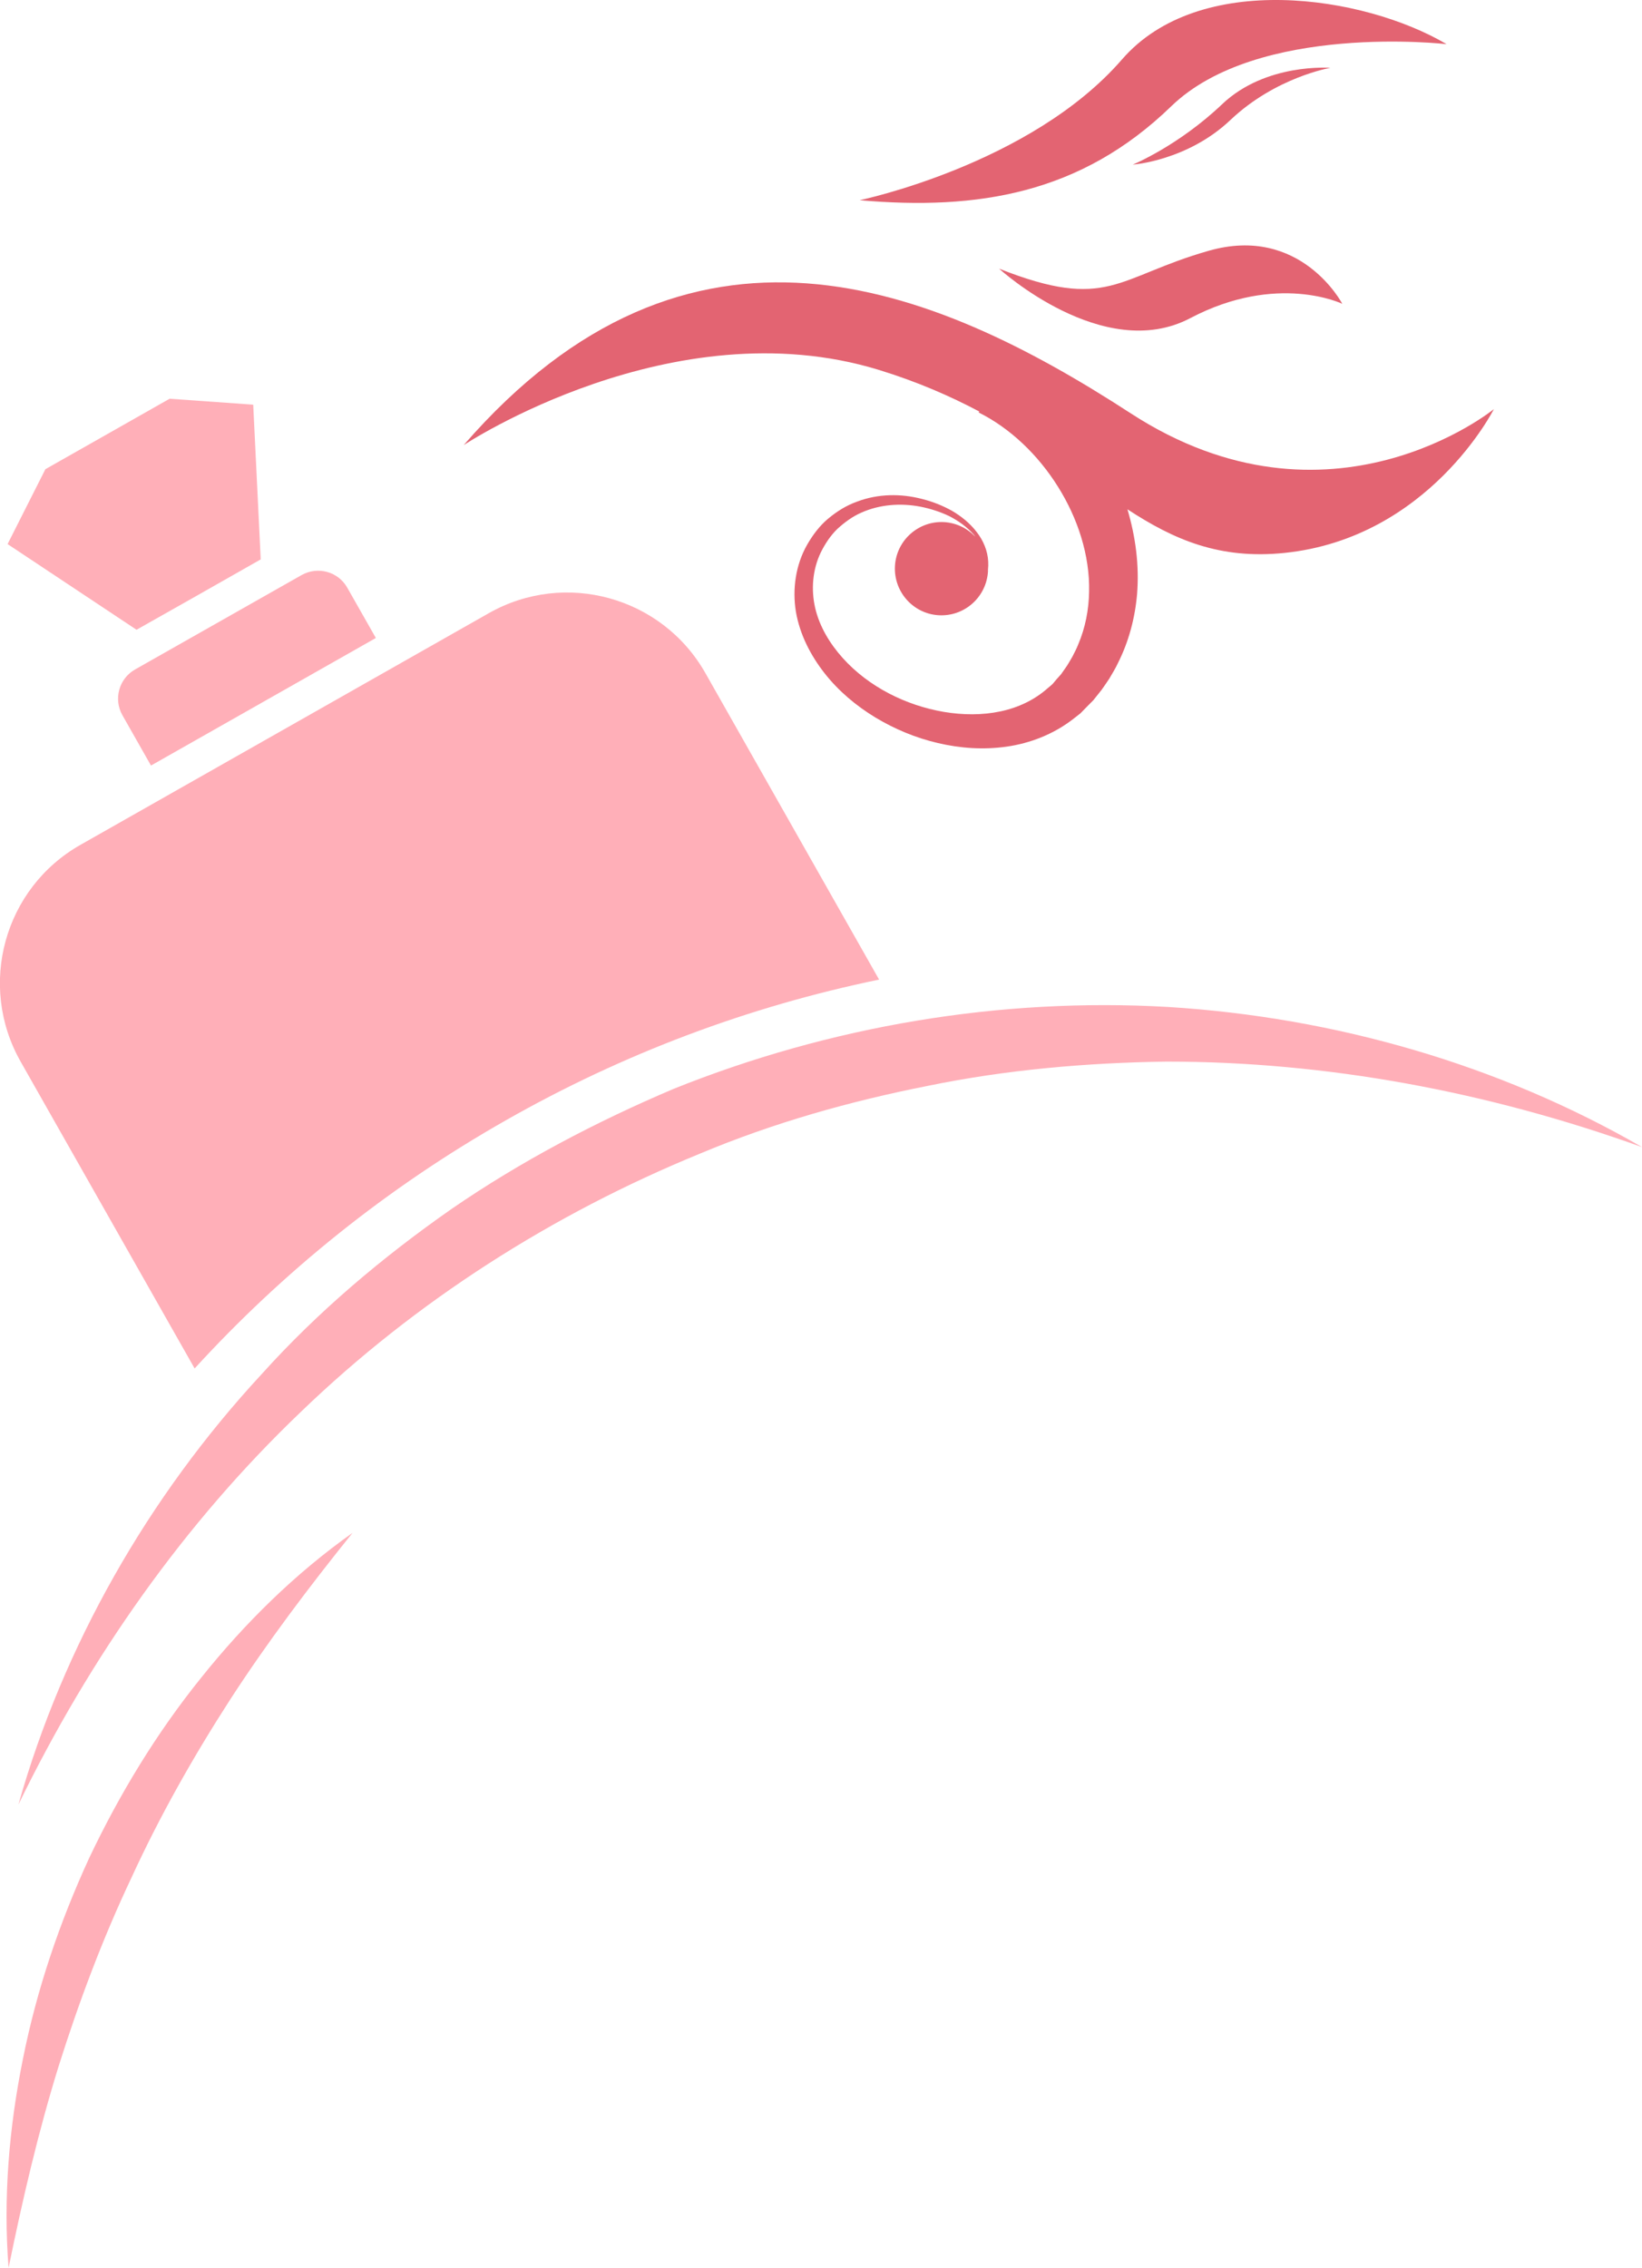
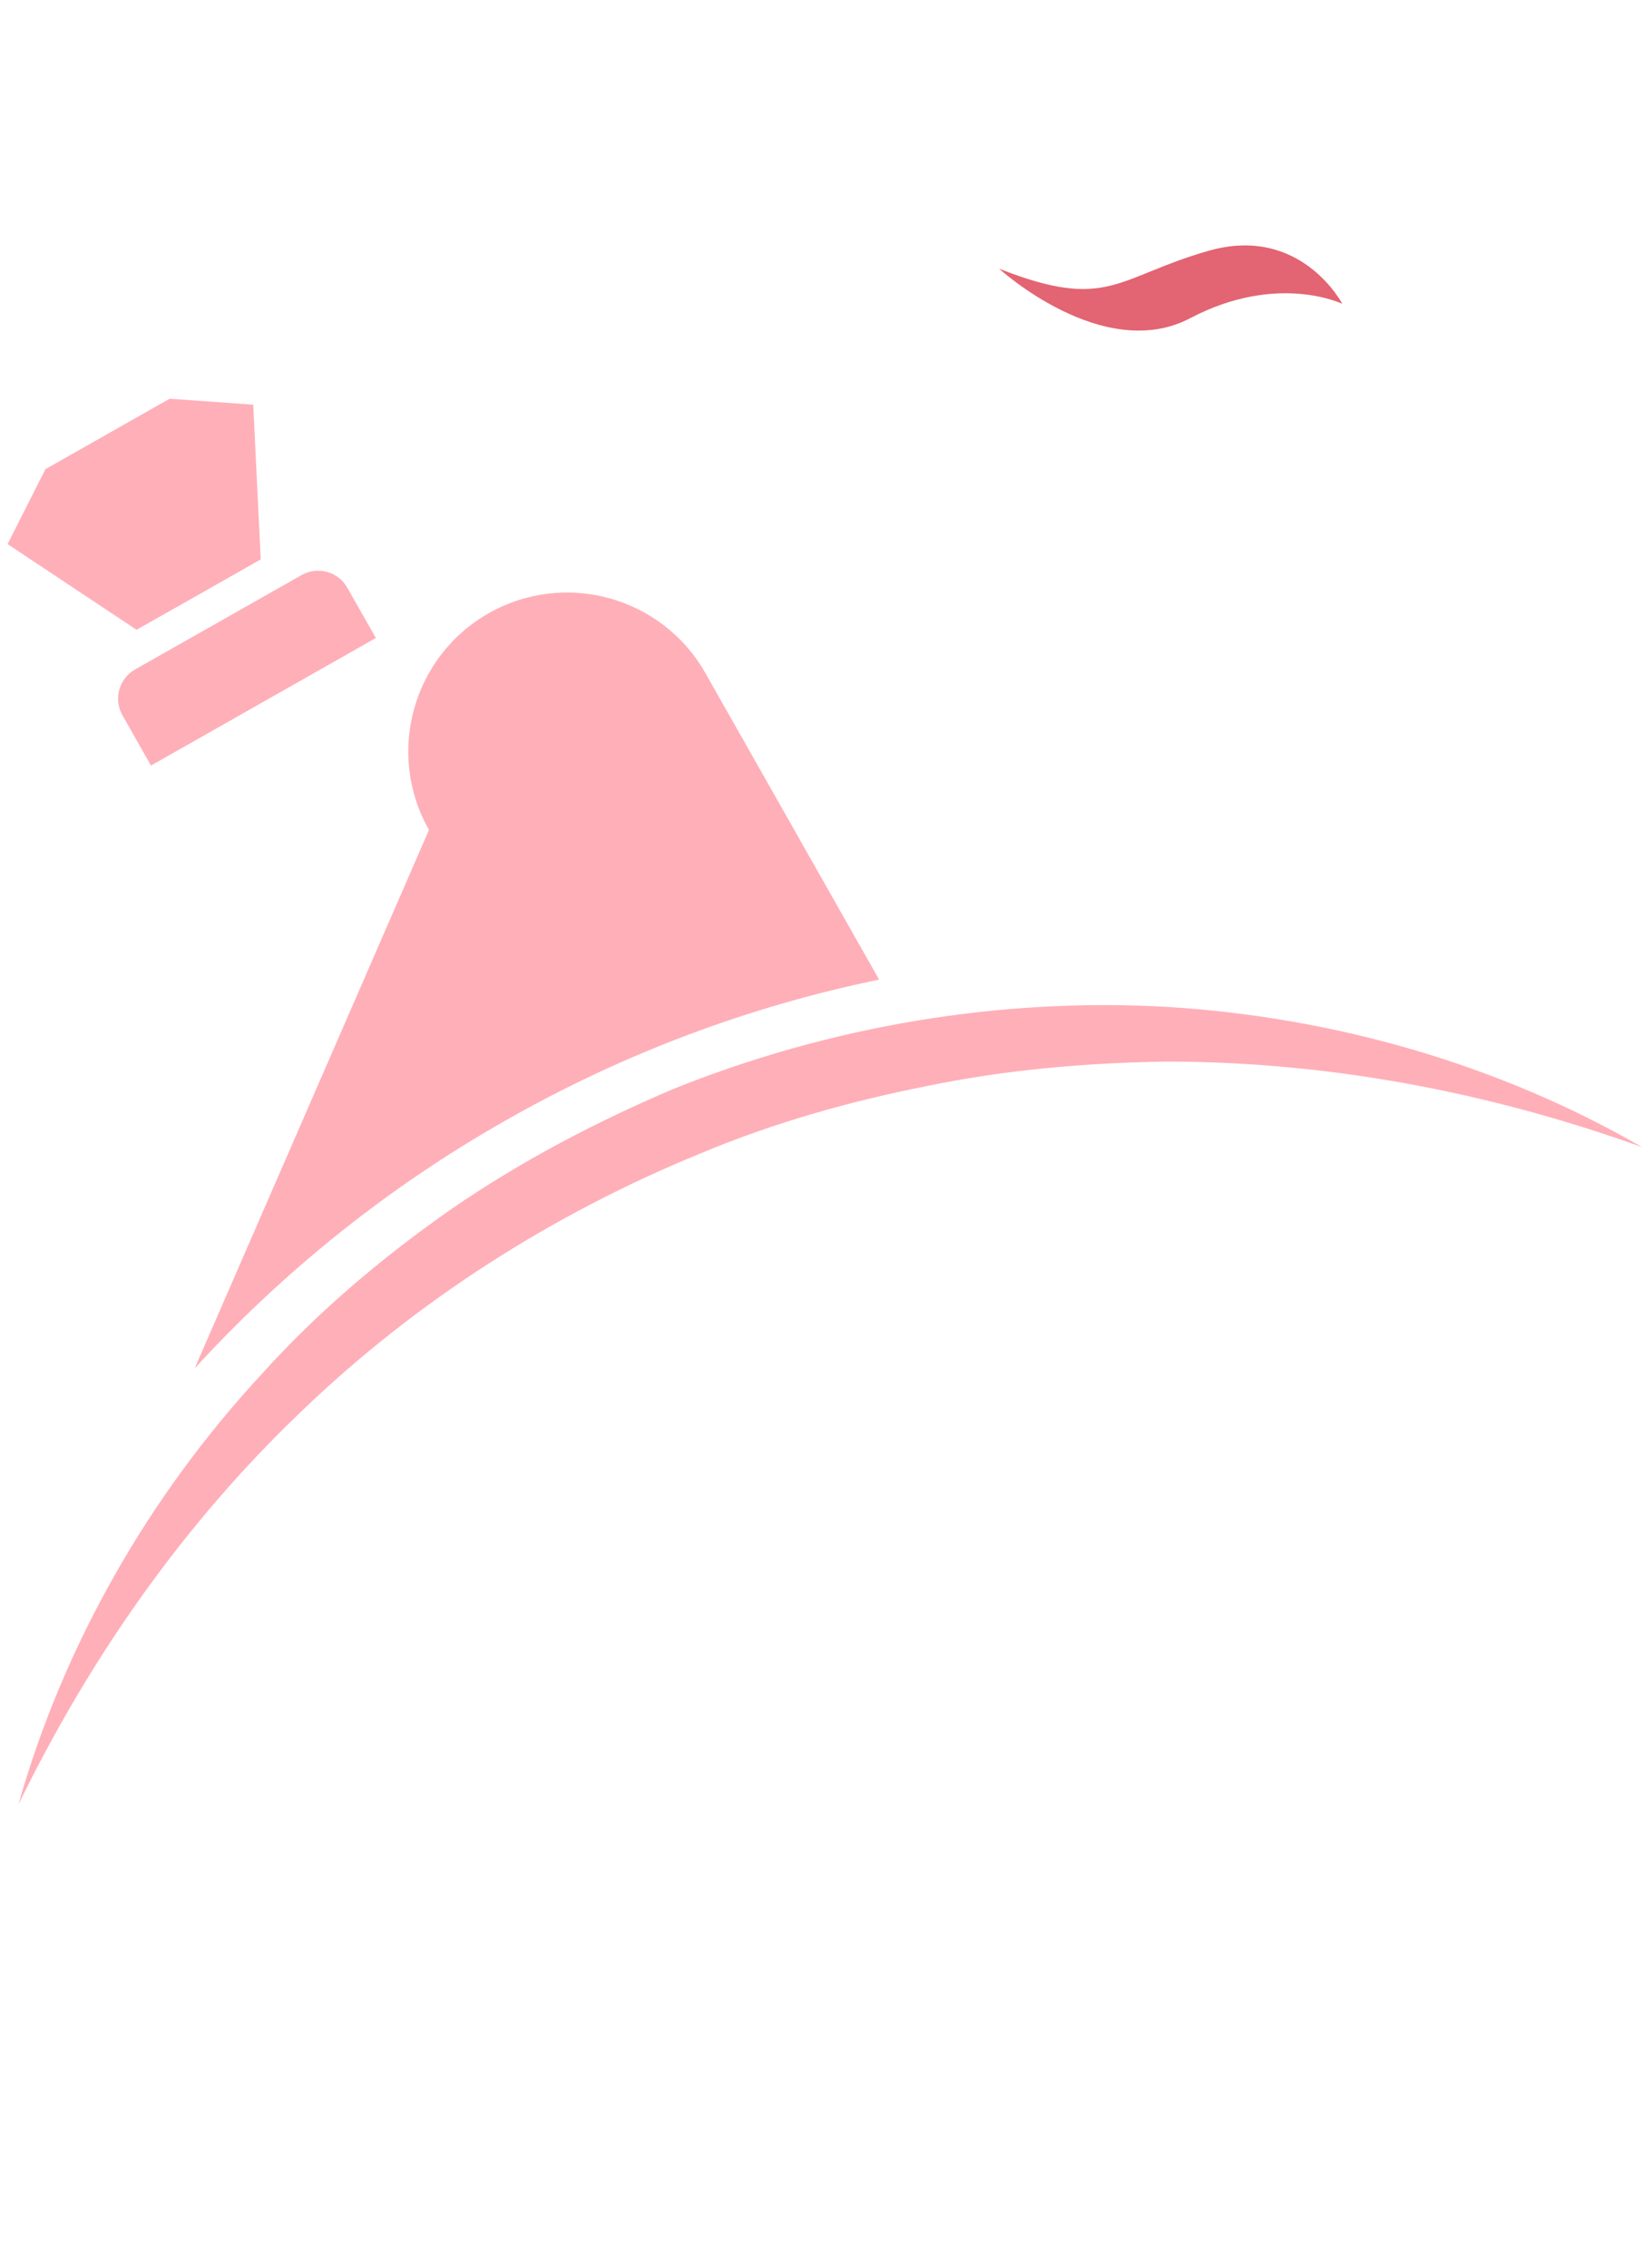
<svg xmlns="http://www.w3.org/2000/svg" version="1.1" id="Calque_1" x="0px" y="0px" width="23.176px" height="32px" viewBox="0 0 23.176 32" enable-background="new 0 0 23.176 32" xml:space="preserve">
  <g>
    <polygon fill="#FFAFB8" points="2.394,5.626 1.518,6.123 0.641,6.62 0.107,7.677 1.927,8.886 2.803,8.391 3.68,7.893 3.574,5.71     " />
    <path fill="#FFAFB8" d="M5.305,9.002l-3.174,1.8l-0.403-0.71C1.599,9.865,1.679,9.576,1.905,9.447l2.352-1.333   c0.228-0.128,0.517-0.049,0.645,0.179L5.305,9.002z" />
-     <path fill="#FFAFB8" d="M2.747,19.309C3.99,17.95,5.46,16.76,7.146,15.804c1.65-0.938,3.421-1.602,5.262-1.982L9.956,9.497   C9.345,8.42,7.976,8.042,6.899,8.652l-5.764,3.269c-1.077,0.611-1.455,1.98-0.844,3.058L2.747,19.309z" />
+     <path fill="#FFAFB8" d="M2.747,19.309C3.99,17.95,5.46,16.76,7.146,15.804c1.65-0.938,3.421-1.602,5.262-1.982L9.956,9.497   C9.345,8.42,7.976,8.042,6.899,8.652c-1.077,0.611-1.455,1.98-0.844,3.058L2.747,19.309z" />
    <path fill="#FFAFB8" d="M0.26,25.462c0.633-2.235,1.826-4.338,3.435-6.075c0.792-0.88,1.706-1.65,2.68-2.33   c0.979-0.673,2.037-1.228,3.132-1.693c2.209-0.887,4.611-1.292,6.977-1.156c2.361,0.146,4.681,0.816,6.693,1.978   c-2.185-0.786-4.453-1.207-6.716-1.207c-1.13,0.017-2.257,0.115-3.358,0.341c-1.102,0.217-2.188,0.523-3.224,0.958   c-2.076,0.85-4.008,2.077-5.635,3.646C2.605,21.489,1.275,23.376,0.26,25.462z" />
-     <path fill="#FFAFB8" d="M4.976,21.629c-0.806,0.57-1.52,1.272-2.141,2.049c-0.624,0.774-1.146,1.633-1.574,2.534   c-0.417,0.905-0.741,1.856-0.936,2.833C0.127,30.019,0.044,31.016,0.121,32c0.197-0.966,0.417-1.908,0.701-2.828   c0.289-0.918,0.625-1.815,1.035-2.681c0.399-0.868,0.872-1.705,1.393-2.512C3.774,23.171,4.357,22.398,4.976,21.629z" />
    <g>
-       <path fill="#E36472" d="M12.133,2.825c0,0,2.414-0.501,3.704-1.987c1.088-1.254,3.406-0.907,4.581-0.215    c0,0-2.664-0.308-3.887,0.877C15.254,2.737,13.798,2.97,12.133,2.825z" />
-       <path fill="#E36472" d="M15.958,5.831c-2.812-1.826-6.234-3.211-9.414,0.45c0,0,2.944-1.953,5.856-1.063    c0.545,0.167,1.011,0.371,1.421,0.588L13.813,5.82c0.445,0.221,0.839,0.599,1.118,1.045c0.28,0.445,0.452,0.968,0.441,1.483    c-0.004,0.257-0.054,0.512-0.154,0.746c-0.023,0.061-0.055,0.117-0.083,0.174c-0.034,0.055-0.063,0.113-0.102,0.165    c-0.02,0.026-0.037,0.055-0.056,0.08l-0.061,0.068l-0.06,0.071c-0.021,0.021-0.046,0.039-0.069,0.059    c-0.183,0.163-0.414,0.274-0.668,0.327c-0.255,0.054-0.527,0.052-0.796,0.007c-0.535-0.091-1.061-0.352-1.428-0.76    c-0.184-0.205-0.328-0.445-0.389-0.706c-0.06-0.26-0.038-0.542,0.08-0.786c0.06-0.12,0.135-0.235,0.234-0.331    c0.101-0.092,0.213-0.175,0.34-0.23c0.254-0.113,0.548-0.137,0.83-0.083c0.141,0.028,0.278,0.071,0.409,0.134    c0.127,0.065,0.246,0.15,0.342,0.257c0.009,0.01,0.017,0.022,0.024,0.033c-0.11-0.118-0.264-0.195-0.438-0.206    c-0.362-0.021-0.674,0.256-0.695,0.618c-0.021,0.363,0.256,0.675,0.617,0.696c0.363,0.021,0.674-0.255,0.696-0.619    c0-0.008-0.001-0.017,0-0.025c0.004-0.038,0.005-0.075,0.003-0.113c-0.007-0.152-0.07-0.3-0.164-0.419    c-0.093-0.122-0.214-0.219-0.346-0.297c-0.133-0.074-0.276-0.131-0.425-0.168c-0.295-0.077-0.62-0.075-0.916,0.038    c-0.15,0.053-0.286,0.138-0.409,0.241C11.568,7.419,11.47,7.55,11.39,7.69c-0.159,0.281-0.209,0.622-0.156,0.943    c0.056,0.324,0.209,0.617,0.405,0.867s0.445,0.459,0.717,0.624c0.271,0.163,0.567,0.287,0.88,0.36    c0.313,0.074,0.642,0.098,0.973,0.051c0.329-0.047,0.66-0.174,0.936-0.388c0.035-0.028,0.069-0.054,0.104-0.081l0.091-0.093    l0.092-0.093c0.027-0.033,0.053-0.065,0.079-0.099c0.054-0.063,0.097-0.136,0.146-0.205c0.041-0.072,0.088-0.144,0.122-0.22    c0.153-0.302,0.241-0.636,0.27-0.971c0.033-0.408-0.021-0.813-0.136-1.199c0.653,0.427,1.299,0.712,2.223,0.615    c2.035-0.213,2.949-2.028,2.949-2.028S18.771,7.659,15.958,5.831z" />
      <path fill="#E36472" d="M14.102,3.791c0,0,1.471,1.344,2.698,0.698c1.229-0.646,2.146-0.202,2.146-0.202s-0.585-1.121-1.888-0.748    C15.757,3.91,15.639,4.398,14.102,3.791z" />
-       <path fill="#E36472" d="M15.988,2.323c0,0,0.644-0.265,1.262-0.853c0.617-0.586,1.528-0.513,1.528-0.513s-0.772,0.131-1.41,0.735    C16.76,2.269,15.988,2.323,15.988,2.323z" />
    </g>
  </g>
</svg>